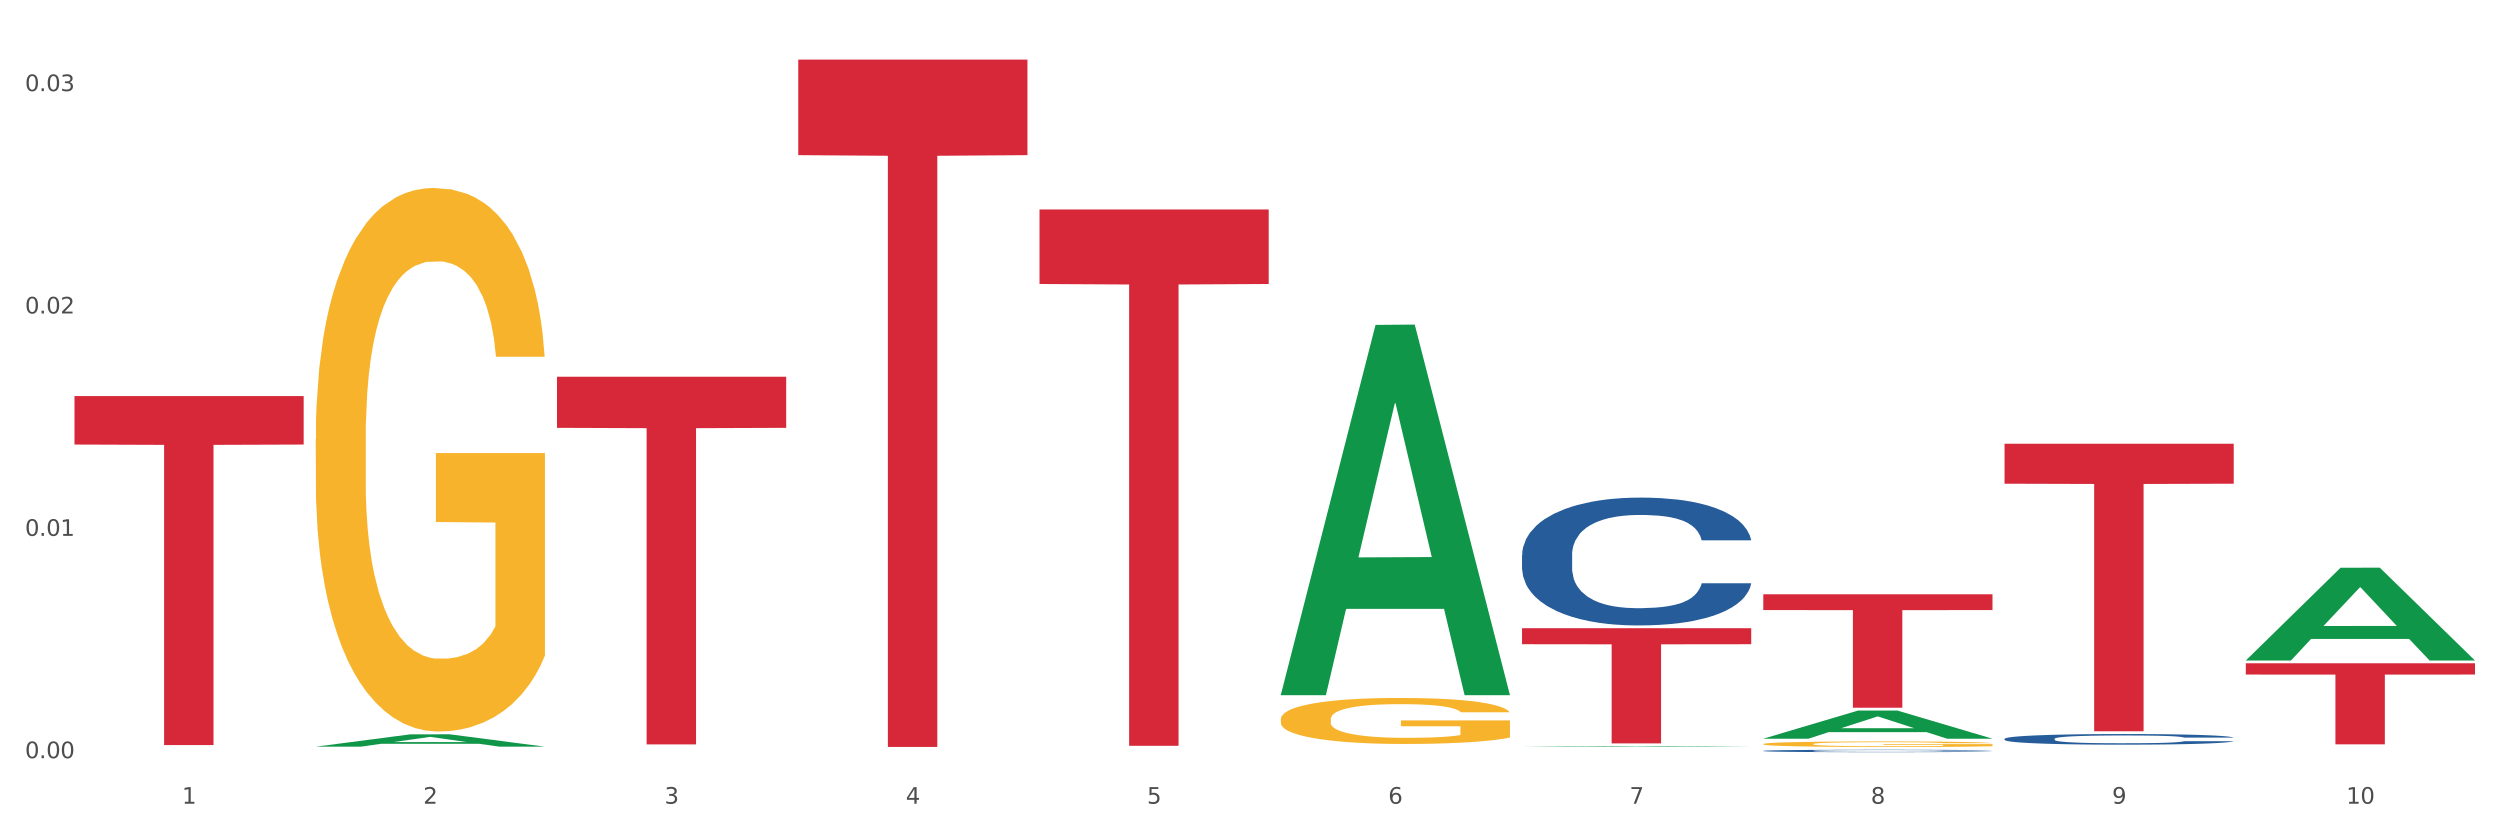
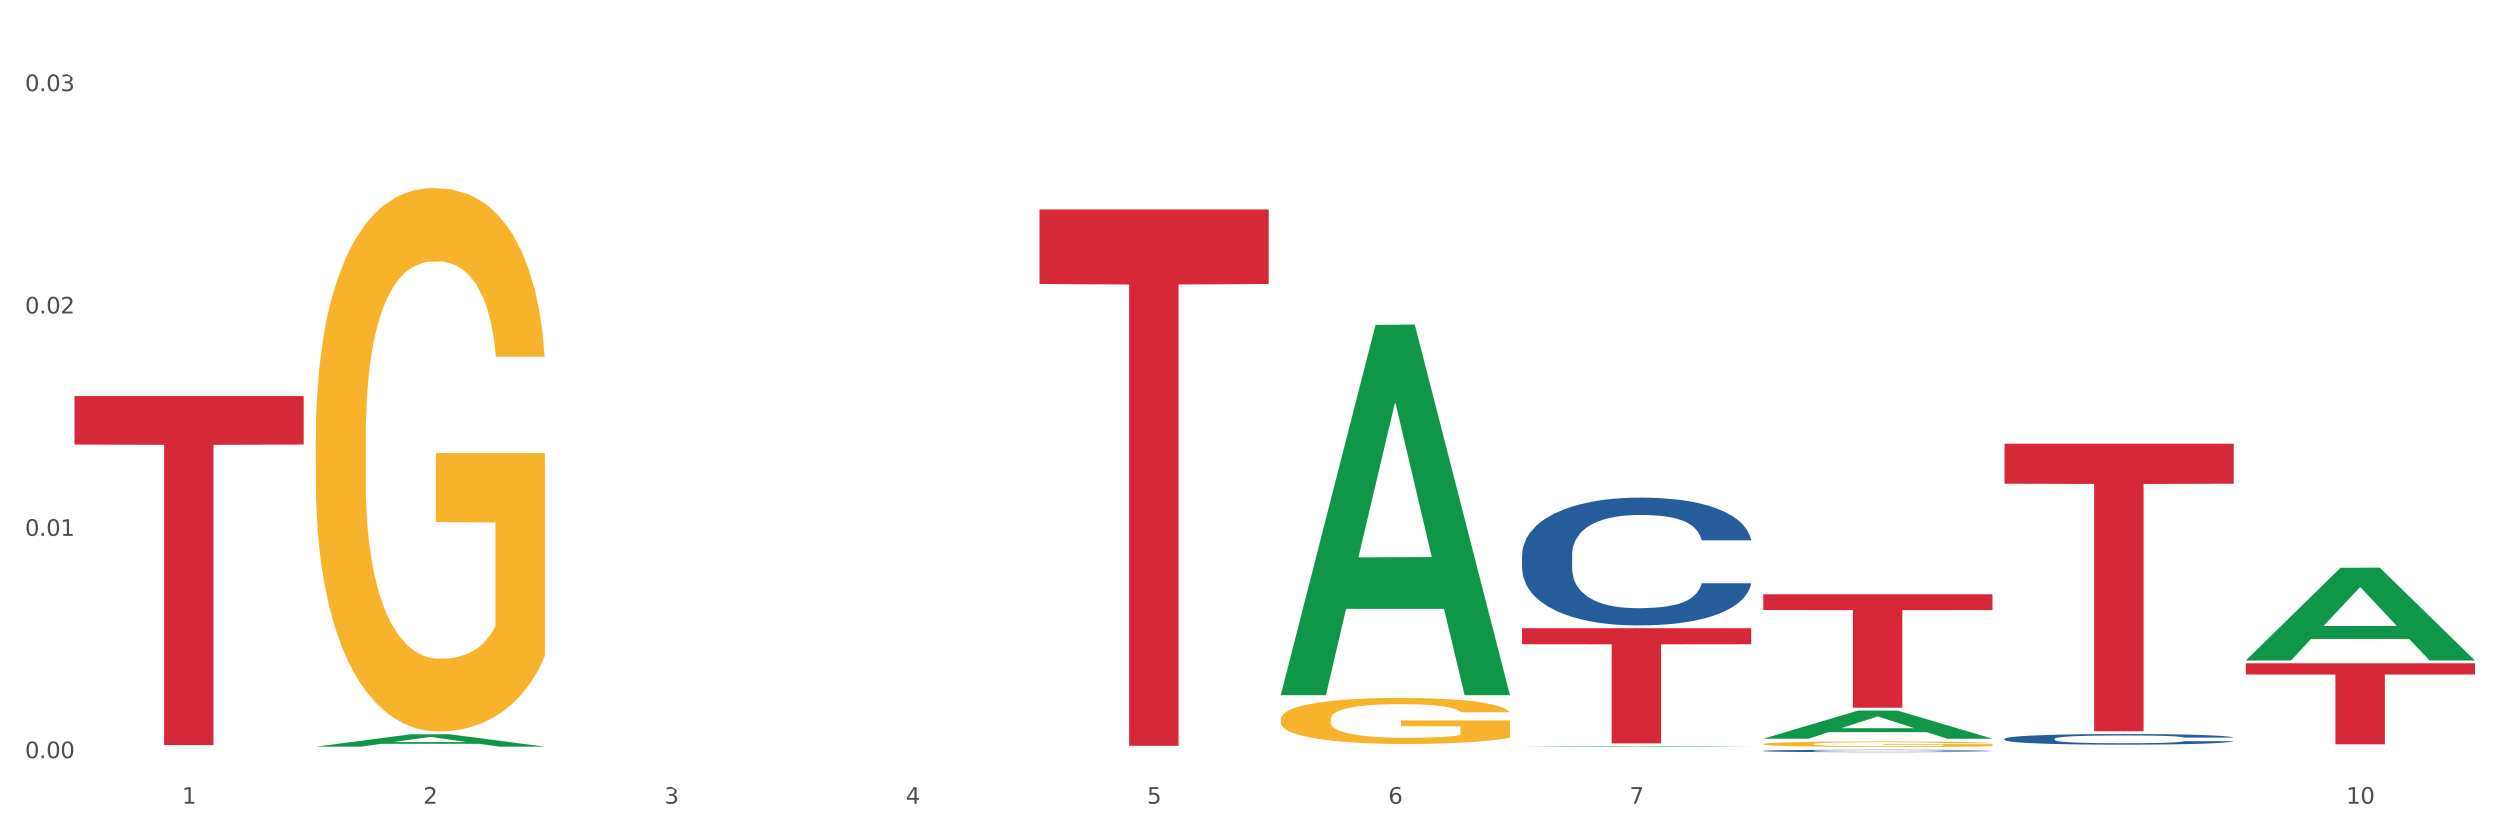
<svg xmlns="http://www.w3.org/2000/svg" xmlns:xlink="http://www.w3.org/1999/xlink" width="1080pt" height="360pt" viewBox="0 0 1080 360" version="1.1">
  <rect x="0" y="0" width="1080" height="360" fill="#333333" stroke="none" />
  <defs>
    <style type="text/css">*{stroke-linejoin: round; stroke-linecap: butt}</style>
  </defs>
  <g id="figure_1">
    <g id="patch_1">
      <path d="M 0 360  L 1080 360  L 1080 0  L 0 0  z " style="fill: #ffffff; stroke: #ffffff; stroke-linejoin: miter" />
    </g>
    <g id="axes_1">
      <g id="matplotlib.axis_1">
        <g id="xtick_1">
          <g id="text_1">
            <g style="fill: #4d4d4d" transform="translate(78.627 347.204) scale(0.096 -0.096)">
              <defs>
                <path id="DejaVuSans-31" d="M 794 531  L 1825 531  L 1825 4091  L 703 3866  L 703 4441  L 1819 4666  L 2450 4666  L 2450 531  L 3481 531  L 3481 0  L 794 0  L 794 531  z " transform="scale(0.016)" />
              </defs>
              <use xlink:href="#DejaVuSans-31" />
            </g>
          </g>
        </g>
        <g id="xtick_2">
          <g id="text_2">
            <g style="fill: #4d4d4d" transform="translate(182.851 347.204) scale(0.096 -0.096)">
              <defs>
                <path id="DejaVuSans-32" d="M 1228 531  L 3431 531  L 3431 0  L 469 0  L 469 531  Q 828 903 1448 1529  Q 2069 2156 2228 2338  Q 2531 2678 2651 2914  Q 2772 3150 2772 3378  Q 2772 3750 2511 3984  Q 2250 4219 1831 4219  Q 1534 4219 1204 4116  Q 875 4013 500 3803  L 500 4441  Q 881 4594 1212 4672  Q 1544 4750 1819 4750  Q 2544 4750 2975 4387  Q 3406 4025 3406 3419  Q 3406 3131 3298 2873  Q 3191 2616 2906 2266  Q 2828 2175 2409 1742  Q 1991 1309 1228 531  z " transform="scale(0.016)" />
              </defs>
              <use xlink:href="#DejaVuSans-32" />
            </g>
          </g>
        </g>
        <g id="xtick_3">
          <g id="text_3">
            <g style="fill: #4d4d4d" transform="translate(287.074 347.204) scale(0.096 -0.096)">
              <defs>
-                 <path id="DejaVuSans-33" d="M 2597 2516  Q 3050 2419 3304 2112  Q 3559 1806 3559 1356  Q 3559 666 3084 287  Q 2609 -91 1734 -91  Q 1441 -91 1130 -33  Q 819 25 488 141  L 488 750  Q 750 597 1062 519  Q 1375 441 1716 441  Q 2309 441 2620 675  Q 2931 909 2931 1356  Q 2931 1769 2642 2001  Q 2353 2234 1838 2234  L 1294 2234  L 1294 2753  L 1863 2753  Q 2328 2753 2575 2939  Q 2822 3125 2822 3475  Q 2822 3834 2567 4026  Q 2313 4219 1838 4219  Q 1578 4219 1281 4162  Q 984 4106 628 3988  L 628 4550  Q 988 4650 1302 4700  Q 1616 4750 1894 4750  Q 2613 4750 3031 4423  Q 3450 4097 3450 3541  Q 3450 3153 3228 2886  Q 3006 2619 2597 2516  z " transform="scale(0.016)" />
+                 <path id="DejaVuSans-33" d="M 2597 2516  Q 3050 2419 3304 2112  Q 3559 1806 3559 1356  Q 3559 666 3084 287  Q 2609 -91 1734 -91  Q 1441 -91 1130 -33  Q 819 25 488 141  L 488 750  Q 750 597 1062 519  Q 1375 441 1716 441  Q 2309 441 2620 675  Q 2931 909 2931 1356  Q 2931 1769 2642 2001  Q 2353 2234 1838 2234  L 1294 2234  L 1294 2753  L 1863 2753  Q 2328 2753 2575 2939  Q 2822 3125 2822 3475  Q 2822 3834 2567 4026  Q 2313 4219 1838 4219  Q 1578 4219 1281 4162  Q 984 4106 628 3988  L 628 4550  Q 988 4650 1302 4700  Q 1616 4750 1894 4750  Q 3450 4097 3450 3541  Q 3450 3153 3228 2886  Q 3006 2619 2597 2516  z " transform="scale(0.016)" />
              </defs>
              <use xlink:href="#DejaVuSans-33" />
            </g>
          </g>
        </g>
        <g id="xtick_4">
          <g id="text_4">
            <g style="fill: #4d4d4d" transform="translate(391.298 347.204) scale(0.096 -0.096)">
              <defs>
                <path id="DejaVuSans-34" d="M 2419 4116  L 825 1625  L 2419 1625  L 2419 4116  z M 2253 4666  L 3047 4666  L 3047 1625  L 3713 1625  L 3713 1100  L 3047 1100  L 3047 0  L 2419 0  L 2419 1100  L 313 1100  L 313 1709  L 2253 4666  z " transform="scale(0.016)" />
              </defs>
              <use xlink:href="#DejaVuSans-34" />
            </g>
          </g>
        </g>
        <g id="xtick_5">
          <g id="text_5">
            <g style="fill: #4d4d4d" transform="translate(495.522 347.204) scale(0.096 -0.096)">
              <defs>
                <path id="DejaVuSans-35" d="M 691 4666  L 3169 4666  L 3169 4134  L 1269 4134  L 1269 2991  Q 1406 3038 1543 3061  Q 1681 3084 1819 3084  Q 2600 3084 3056 2656  Q 3513 2228 3513 1497  Q 3513 744 3044 326  Q 2575 -91 1722 -91  Q 1428 -91 1123 -41  Q 819 9 494 109  L 494 744  Q 775 591 1075 516  Q 1375 441 1709 441  Q 2250 441 2565 725  Q 2881 1009 2881 1497  Q 2881 1984 2565 2268  Q 2250 2553 1709 2553  Q 1456 2553 1204 2497  Q 953 2441 691 2322  L 691 4666  z " transform="scale(0.016)" />
              </defs>
              <use xlink:href="#DejaVuSans-35" />
            </g>
          </g>
        </g>
        <g id="xtick_6">
          <g id="text_6">
            <g style="fill: #4d4d4d" transform="translate(599.745 347.204) scale(0.096 -0.096)">
              <defs>
                <path id="DejaVuSans-36" d="M 2113 2584  Q 1688 2584 1439 2293  Q 1191 2003 1191 1497  Q 1191 994 1439 701  Q 1688 409 2113 409  Q 2538 409 2786 701  Q 3034 994 3034 1497  Q 3034 2003 2786 2293  Q 2538 2584 2113 2584  z M 3366 4563  L 3366 3988  Q 3128 4100 2886 4159  Q 2644 4219 2406 4219  Q 1781 4219 1451 3797  Q 1122 3375 1075 2522  Q 1259 2794 1537 2939  Q 1816 3084 2150 3084  Q 2853 3084 3261 2657  Q 3669 2231 3669 1497  Q 3669 778 3244 343  Q 2819 -91 2113 -91  Q 1303 -91 875 529  Q 447 1150 447 2328  Q 447 3434 972 4092  Q 1497 4750 2381 4750  Q 2619 4750 2861 4703  Q 3103 4656 3366 4563  z " transform="scale(0.016)" />
              </defs>
              <use xlink:href="#DejaVuSans-36" />
            </g>
          </g>
        </g>
        <g id="xtick_7">
          <g id="text_7">
            <g style="fill: #4d4d4d" transform="translate(703.969 347.204) scale(0.096 -0.096)">
              <defs>
                <path id="DejaVuSans-37" d="M 525 4666  L 3525 4666  L 3525 4397  L 1831 0  L 1172 0  L 2766 4134  L 525 4134  L 525 4666  z " transform="scale(0.016)" />
              </defs>
              <use xlink:href="#DejaVuSans-37" />
            </g>
          </g>
        </g>
        <g id="xtick_8">
          <g id="text_8">
            <g style="fill: #4d4d4d" transform="translate(808.193 347.204) scale(0.096 -0.096)">
              <defs>
-                 <path id="DejaVuSans-38" d="M 2034 2216  Q 1584 2216 1326 1975  Q 1069 1734 1069 1313  Q 1069 891 1326 650  Q 1584 409 2034 409  Q 2484 409 2743 651  Q 3003 894 3003 1313  Q 3003 1734 2745 1975  Q 2488 2216 2034 2216  z M 1403 2484  Q 997 2584 770 2862  Q 544 3141 544 3541  Q 544 4100 942 4425  Q 1341 4750 2034 4750  Q 2731 4750 3128 4425  Q 3525 4100 3525 3541  Q 3525 3141 3298 2862  Q 3072 2584 2669 2484  Q 3125 2378 3379 2068  Q 3634 1759 3634 1313  Q 3634 634 3220 271  Q 2806 -91 2034 -91  Q 1263 -91 848 271  Q 434 634 434 1313  Q 434 1759 690 2068  Q 947 2378 1403 2484  z M 1172 3481  Q 1172 3119 1398 2916  Q 1625 2713 2034 2713  Q 2441 2713 2670 2916  Q 2900 3119 2900 3481  Q 2900 3844 2670 4047  Q 2441 4250 2034 4250  Q 1625 4250 1398 4047  Q 1172 3844 1172 3481  z " transform="scale(0.016)" />
-               </defs>
+                 </defs>
              <use xlink:href="#DejaVuSans-38" />
            </g>
          </g>
        </g>
        <g id="xtick_9">
          <g id="text_9">
            <g style="fill: #4d4d4d" transform="translate(912.416 347.204) scale(0.096 -0.096)">
              <defs>
-                 <path id="DejaVuSans-39" d="M 703 97  L 703 672  Q 941 559 1184 500  Q 1428 441 1663 441  Q 2288 441 2617 861  Q 2947 1281 2994 2138  Q 2813 1869 2534 1725  Q 2256 1581 1919 1581  Q 1219 1581 811 2004  Q 403 2428 403 3163  Q 403 3881 828 4315  Q 1253 4750 1959 4750  Q 2769 4750 3195 4129  Q 3622 3509 3622 2328  Q 3622 1225 3098 567  Q 2575 -91 1691 -91  Q 1453 -91 1209 -44  Q 966 3 703 97  z M 1959 2075  Q 2384 2075 2632 2365  Q 2881 2656 2881 3163  Q 2881 3666 2632 3958  Q 2384 4250 1959 4250  Q 1534 4250 1286 3958  Q 1038 3666 1038 3163  Q 1038 2656 1286 2365  Q 1534 2075 1959 2075  z " transform="scale(0.016)" />
-               </defs>
+                 </defs>
              <use xlink:href="#DejaVuSans-39" />
            </g>
          </g>
        </g>
        <g id="xtick_10">
          <g id="text_10">
            <g style="fill: #4d4d4d" transform="translate(1013.586 347.204) scale(0.096 -0.096)">
              <defs>
                <path id="DejaVuSans-30" d="M 2034 4250  Q 1547 4250 1301 3770  Q 1056 3291 1056 2328  Q 1056 1369 1301 889  Q 1547 409 2034 409  Q 2525 409 2770 889  Q 3016 1369 3016 2328  Q 3016 3291 2770 3770  Q 2525 4250 2034 4250  z M 2034 4750  Q 2819 4750 3233 4129  Q 3647 3509 3647 2328  Q 3647 1150 3233 529  Q 2819 -91 2034 -91  Q 1250 -91 836 529  Q 422 1150 422 2328  Q 422 3509 836 4129  Q 1250 4750 2034 4750  z " transform="scale(0.016)" />
              </defs>
              <use xlink:href="#DejaVuSans-31" />
              <use xlink:href="#DejaVuSans-30" transform="translate(63.623 0)" />
            </g>
          </g>
        </g>
        <g id="xtick_11" />
        <g id="xtick_12" />
        <g id="xtick_13" />
        <g id="xtick_14" />
        <g id="xtick_15" />
        <g id="xtick_16" />
        <g id="xtick_17" />
        <g id="xtick_18" />
        <g id="xtick_19" />
      </g>
      <g id="matplotlib.axis_2">
        <g id="ytick_1">
          <g id="text_11">
            <g style="fill: #4d4d4d" transform="translate(10.8 327.541) scale(0.096 -0.096)">
              <defs>
                <path id="DejaVuSans-2e" d="M 684 794  L 1344 794  L 1344 0  L 684 0  L 684 794  z " transform="scale(0.016)" />
              </defs>
              <use xlink:href="#DejaVuSans-30" />
              <use xlink:href="#DejaVuSans-2e" transform="translate(63.623 0)" />
              <use xlink:href="#DejaVuSans-30" transform="translate(95.41 0)" />
              <use xlink:href="#DejaVuSans-30" transform="translate(159.033 0)" />
            </g>
          </g>
        </g>
        <g id="ytick_2">
          <g id="text_12">
            <g style="fill: #4d4d4d" transform="translate(10.8 231.484) scale(0.096 -0.096)">
              <use xlink:href="#DejaVuSans-30" />
              <use xlink:href="#DejaVuSans-2e" transform="translate(63.623 0)" />
              <use xlink:href="#DejaVuSans-30" transform="translate(95.41 0)" />
              <use xlink:href="#DejaVuSans-31" transform="translate(159.033 0)" />
            </g>
          </g>
        </g>
        <g id="ytick_3">
          <g id="text_13">
            <g style="fill: #4d4d4d" transform="translate(10.8 135.427) scale(0.096 -0.096)">
              <use xlink:href="#DejaVuSans-30" />
              <use xlink:href="#DejaVuSans-2e" transform="translate(63.623 0)" />
              <use xlink:href="#DejaVuSans-30" transform="translate(95.41 0)" />
              <use xlink:href="#DejaVuSans-32" transform="translate(159.033 0)" />
            </g>
          </g>
        </g>
        <g id="ytick_4">
          <g id="text_14">
            <g style="fill: #4d4d4d" transform="translate(10.8 39.369) scale(0.096 -0.096)">
              <use xlink:href="#DejaVuSans-30" />
              <use xlink:href="#DejaVuSans-2e" transform="translate(63.623 0)" />
              <use xlink:href="#DejaVuSans-30" transform="translate(95.41 0)" />
              <use xlink:href="#DejaVuSans-33" transform="translate(159.033 0)" />
            </g>
          </g>
        </g>
        <g id="ytick_5" />
        <g id="ytick_6" />
        <g id="ytick_7" />
      </g>
      <g id="PolyCollection_1">
        <path d="M 136.399 322.555  L 136.501 322.55  L 177.331 317.221  L 194.275 317.216  L 235.411 322.565  L 215.813 322.565  L 206.932 321.32  L 164.775 321.32  L 164.469 321.34  L 155.895 322.565  L 136.399 322.565  L 136.399 322.555  L 170.083 320.576  L 201.624 320.571  L 186.007 318.356  L 185.803 318.346  L 185.599 318.361  L 169.981 320.571  L 170.083 320.576  L 136.399 322.555  z " clip-path="url(#pbbadd10bf8)" style="fill: #109648" />
-         <path d="M 344.846 25.759  L 443.858 25.759  L 443.858 67.02  L 404.91 67.299  L 404.91 322.666  L 383.559 322.666  L 383.559 67.299  L 344.846 67.02  L 344.846 26.038  L 344.846 25.759  z " clip-path="url(#pbbadd10bf8)" style="fill: #d62839" />
        <path d="M 449.069 90.483  L 548.082 90.483  L 548.082 122.684  L 509.134 122.901  L 509.134 322.197  L 487.783 322.197  L 487.783 122.901  L 449.069 122.684  L 449.069 90.701  L 449.069 90.483  z " clip-path="url(#pbbadd10bf8)" style="fill: #d62839" />
        <path d="M 657.517 271.386  L 756.529 271.386  L 756.529 278.303  L 717.581 278.35  L 717.581 321.157  L 696.23 321.157  L 696.23 278.35  L 657.517 278.303  L 657.517 271.433  L 657.517 271.386  z " clip-path="url(#pbbadd10bf8)" style="fill: #d62839" />
        <path d="M 761.74 256.728  L 860.753 256.728  L 860.753 263.541  L 821.805 263.587  L 821.805 305.755  L 800.454 305.755  L 800.454 263.587  L 761.74 263.541  L 761.74 256.774  L 761.74 256.728  z " clip-path="url(#pbbadd10bf8)" style="fill: #d62839" />
        <path d="M 865.964 191.698  L 964.976 191.698  L 964.976 208.96  L 926.028 209.076  L 926.028 315.909  L 904.677 315.909  L 904.677 209.076  L 865.964 208.96  L 865.964 191.815  L 865.964 191.698  z " clip-path="url(#pbbadd10bf8)" style="fill: #d62839" />
        <path d="M 761.74 321.416  L 761.857 321.414  L 761.857 321.336  L 762.091 321.268  L 763.26 321.105  L 765.013 320.969  L 766.299 320.897  L 767.585 320.838  L 769.105 320.78  L 770.975 320.718  L 774.365 320.629  L 776.469 320.583  L 779.041 320.535  L 783.717 320.465  L 787.107 320.426  L 790.614 320.393  L 796.342 320.354  L 800.083 320.337  L 804.057 320.324  L 808.85 320.315  L 812.474 320.313  L 820.423 320.319  L 827.203 320.339  L 830.476 320.354  L 834.685 320.38  L 836.906 320.398  L 840.529 320.433  L 844.27 320.479  L 846.842 320.518  L 850.7 320.592  L 853.622 320.666  L 856.311 320.758  L 857.713 320.821  L 858.766 320.88  L 859.701 320.947  L 860.636 321.054  L 839.594 321.054  L 838.776 320.978  L 837.49 320.906  L 835.62 320.836  L 833.983 320.793  L 831.178 320.738  L 828.606 320.703  L 825.917 320.677  L 822.644 320.655  L 820.072 320.644  L 816.448 320.636  L 809.318 320.638  L 804.525 320.655  L 801.252 320.677  L 799.148 320.697  L 797.277 320.718  L 795.173 320.749  L 792.718 320.795  L 790.965 320.836  L 789.211 320.889  L 787.809 320.941  L 786.523 321.002  L 785.471 321.067  L 784.652 321.135  L 783.951 321.218  L 783.366 321.355  L 783.366 321.654  L 783.6 321.722  L 784.185 321.811  L 784.886 321.879  L 786.055 321.96  L 787.107 322.014  L 789.094 322.093  L 791.315 322.158  L 793.069 322.199  L 794.822 322.234  L 797.862 322.282  L 801.252 322.322  L 804.174 322.346  L 808.149 322.367  L 810.837 322.376  L 813.175 322.381  L 818.903 322.381  L 822.995 322.374  L 827.554 322.359  L 831.061 322.339  L 833.983 322.315  L 837.256 322.276  L 839.36 322.239  L 839.36 321.783  L 813.643 321.781  L 813.643 321.478  L 860.753 321.478  L 860.753 322.367  L 858.766 322.413  L 856.544 322.455  L 854.206 322.492  L 850.7 322.538  L 846.491 322.581  L 842.751 322.612  L 838.776 322.638  L 834.1 322.662  L 828.021 322.684  L 824.281 322.692  L 819.605 322.699  L 814.111 322.701  L 809.318 322.697  L 804.642 322.686  L 799.732 322.666  L 794.939 322.638  L 791.315 322.61  L 787.692 322.575  L 783.834 322.529  L 780.795 322.485  L 778.457 322.446  L 775.885 322.396  L 773.079 322.33  L 770.975 322.271  L 769.105 322.21  L 767.118 322.132  L 765.715 322.064  L 764.312 321.979  L 763.494 321.916  L 762.559 321.818  L 761.857 321.68  L 761.74 321.416  z " clip-path="url(#pbbadd10bf8)" style="fill: #f7b32b" />
        <path d="M 553.293 310.706  L 553.41 310.688  L 553.41 310.034  L 553.644 309.472  L 554.813 308.11  L 556.566 306.984  L 557.852 306.385  L 559.138 305.895  L 560.658 305.405  L 562.528 304.897  L 565.918 304.152  L 568.022 303.771  L 570.594 303.372  L 575.27 302.791  L 578.66 302.464  L 582.167 302.192  L 587.895 301.865  L 591.636 301.72  L 595.61 301.611  L 600.403 301.538  L 604.027 301.52  L 611.976 301.574  L 618.756 301.738  L 622.029 301.865  L 626.237 302.083  L 628.458 302.228  L 632.082 302.518  L 635.823 302.9  L 638.395 303.226  L 642.252 303.844  L 645.175 304.461  L 647.863 305.223  L 649.266 305.75  L 650.318 306.24  L 651.253 306.803  L 652.189 307.693  L 631.147 307.693  L 630.329 307.057  L 629.043 306.458  L 627.173 305.877  L 625.536 305.514  L 622.73 305.06  L 620.159 304.77  L 617.47 304.552  L 614.197 304.37  L 611.625 304.279  L 608.001 304.207  L 600.87 304.225  L 596.078 304.37  L 592.805 304.552  L 590.7 304.715  L 588.83 304.897  L 586.726 305.151  L 584.271 305.532  L 582.518 305.877  L 580.764 306.313  L 579.361 306.748  L 578.075 307.257  L 577.023 307.801  L 576.205 308.364  L 575.504 309.054  L 574.919 310.198  L 574.919 312.685  L 575.153 313.248  L 575.737 313.992  L 576.439 314.555  L 577.608 315.227  L 578.66 315.681  L 580.647 316.334  L 582.868 316.879  L 584.622 317.224  L 586.375 317.514  L 589.415 317.914  L 592.805 318.24  L 595.727 318.44  L 599.702 318.622  L 602.39 318.694  L 604.728 318.731  L 610.456 318.731  L 614.548 318.676  L 619.107 318.549  L 622.613 318.386  L 625.536 318.186  L 628.809 317.859  L 630.913 317.551  L 630.913 313.756  L 605.196 313.738  L 605.196 311.215  L 652.306 311.215  L 652.306 318.622  L 650.318 319.003  L 648.097 319.348  L 645.759 319.656  L 642.252 320.038  L 638.044 320.401  L 634.303 320.655  L 630.329 320.873  L 625.653 321.073  L 619.574 321.254  L 615.833 321.327  L 611.158 321.381  L 605.663 321.399  L 600.87 321.363  L 596.195 321.272  L 591.285 321.109  L 586.492 320.873  L 582.868 320.637  L 579.244 320.346  L 575.387 319.965  L 572.347 319.602  L 570.009 319.275  L 567.438 318.858  L 564.632 318.313  L 562.528 317.823  L 560.658 317.315  L 558.67 316.661  L 557.268 316.098  L 555.865 315.39  L 555.047 314.864  L 554.111 314.047  L 553.41 312.903  L 553.293 310.706  z " clip-path="url(#pbbadd10bf8)" style="fill: #f7b32b" />
        <path d="M 970.188 286.544  L 1069.2 286.544  L 1069.2 291.407  L 1030.252 291.44  L 1030.252 321.542  L 1008.901 321.542  L 1008.901 291.44  L 970.188 291.407  L 970.188 286.576  L 970.188 286.544  z " clip-path="url(#pbbadd10bf8)" style="fill: #d62839" />
-         <path d="M 240.622 162.752  L 339.635 162.752  L 339.635 184.824  L 300.687 184.973  L 300.687 321.58  L 279.336 321.58  L 279.336 184.973  L 240.622 184.824  L 240.622 162.902  L 240.622 162.752  z " clip-path="url(#pbbadd10bf8)" style="fill: #d62839" />
        <path d="M 32.175 171.091  L 131.187 171.091  L 131.187 192.043  L 92.239 192.185  L 92.239 321.859  L 70.888 321.859  L 70.888 192.185  L 32.175 192.043  L 32.175 171.233  L 32.175 171.091  z " clip-path="url(#pbbadd10bf8)" style="fill: #d62839" />
        <path d="M 865.964 319.168  L 866.081 319.164  L 866.081 319.046  L 866.432 318.887  L 867.719 318.593  L 869.358 318.37  L 872.167 318.11  L 873.688 318.001  L 875.678 317.879  L 879.774 317.682  L 884.456 317.514  L 887.733 317.421  L 890.19 317.362  L 895.691 317.257  L 898.851 317.211  L 902.128 317.173  L 904.937 317.148  L 909.618 317.119  L 913.364 317.106  L 917.694 317.102  L 921.322 317.106  L 926.12 317.123  L 933.143 317.173  L 935.834 317.203  L 939.463 317.253  L 943.208 317.32  L 946.251 317.388  L 949.762 317.484  L 953.39 317.61  L 956.901 317.77  L 959.359 317.917  L 961.348 318.072  L 963.104 318.261  L 964.391 318.467  L 964.976 318.639  L 943.559 318.639  L 942.974 318.484  L 941.803 318.316  L 940.633 318.202  L 939.346 318.11  L 937.356 318.005  L 935.6 317.938  L 932.674 317.858  L 929.983 317.808  L 927.759 317.778  L 925.067 317.753  L 919.332 317.728  L 915.236 317.728  L 912.661 317.736  L 909.501 317.757  L 906.81 317.787  L 903.65 317.837  L 901.192 317.892  L 898.734 317.963  L 897.33 318.013  L 895.223 318.106  L 893.819 318.181  L 891.946 318.312  L 890.893 318.404  L 889.02 318.643  L 888.201 318.82  L 887.85 318.941  L 887.616 319.076  L 887.616 319.731  L 888.318 320.025  L 888.903 320.151  L 889.839 320.294  L 891.595 320.479  L 894.17 320.659  L 896.861 320.789  L 899.085 320.869  L 901.192 320.928  L 903.298 320.974  L 905.873 321.016  L 907.98 321.041  L 911.14 321.067  L 914.885 321.079  L 917.811 321.079  L 923.78 321.058  L 926.472 321.037  L 929.046 321.008  L 931.855 320.962  L 934.079 320.911  L 935.366 320.873  L 937.473 320.794  L 939.111 320.71  L 940.516 320.613  L 941.452 320.529  L 942.505 320.403  L 943.325 320.26  L 943.559 320.185  L 964.976 320.185  L 964.508 320.336  L 963.689 320.483  L 962.05 320.68  L 960.763 320.794  L 958.773 320.932  L 956.667 321.05  L 953.741 321.18  L 951.049 321.277  L 948.24 321.361  L 945.197 321.436  L 939.697 321.541  L 937.707 321.571  L 933.494 321.621  L 930.217 321.65  L 925.418 321.68  L 920.503 321.697  L 915.353 321.701  L 910.789 321.692  L 905.756 321.667  L 902.596 321.642  L 899.085 321.604  L 894.989 321.545  L 891.127 321.474  L 887.499 321.39  L 884.105 321.293  L 880.945 321.184  L 876.848 321.004  L 873.805 320.827  L 871.582 320.663  L 870.06 320.525  L 868.539 320.348  L 867.719 320.227  L 866.432 319.933  L 865.964 319.66  L 865.964 319.168  z " clip-path="url(#pbbadd10bf8)" style="fill: #255c99" />
        <path d="M 553.293 300.027  L 553.395 299.876  L 594.225 140.362  L 611.169 140.211  L 652.306 300.327  L 632.707 300.327  L 623.827 263.042  L 581.67 263.042  L 581.364 263.643  L 572.789 300.327  L 553.293 300.327  L 553.293 300.027  L 586.978 240.791  L 618.519 240.641  L 602.901 174.339  L 602.697 174.039  L 602.493 174.49  L 586.876 240.641  L 586.978 240.791  L 553.293 300.027  z " clip-path="url(#pbbadd10bf8)" style="fill: #109648" />
        <path d="M 657.517 322.7  L 657.619 322.7  L 698.449 322.35  L 715.393 322.35  L 756.529 322.701  L 736.931 322.701  L 728.05 322.619  L 685.893 322.619  L 685.587 322.621  L 677.013 322.701  L 657.517 322.701  L 657.517 322.7  L 691.201 322.571  L 722.742 322.57  L 707.125 322.425  L 706.921 322.424  L 706.717 322.425  L 691.099 322.57  L 691.201 322.571  L 657.517 322.7  z " clip-path="url(#pbbadd10bf8)" style="fill: #109648" />
        <path d="M 761.74 319.097  L 761.842 319.086  L 802.672 306.959  L 819.617 306.948  L 860.753 319.12  L 841.154 319.12  L 832.274 316.286  L 790.117 316.286  L 789.811 316.331  L 781.237 319.12  L 761.74 319.12  L 761.74 319.097  L 795.425 314.594  L 826.966 314.583  L 811.349 309.542  L 811.144 309.519  L 810.94 309.554  L 795.323 314.583  L 795.425 314.594  L 761.74 319.097  z " clip-path="url(#pbbadd10bf8)" style="fill: #109648" />
        <path d="M 970.188 285.276  L 970.29 285.238  L 1011.12 245.266  L 1028.064 245.229  L 1069.2 285.351  L 1049.602 285.351  L 1040.721 276.008  L 998.564 276.008  L 998.258 276.159  L 989.684 285.351  L 970.188 285.351  L 970.188 285.276  L 1003.872 270.432  L 1035.413 270.395  L 1019.796 253.781  L 1019.592 253.705  L 1019.388 253.818  L 1003.77 270.395  L 1003.872 270.432  L 970.188 285.276  z " clip-path="url(#pbbadd10bf8)" style="fill: #109648" />
        <path d="M 136.399 189.707  L 136.516 189.493  L 136.516 181.772  L 136.749 175.124  L 137.918 159.039  L 139.672 145.743  L 140.958 138.666  L 142.244 132.875  L 143.763 127.085  L 145.634 121.08  L 149.024 112.287  L 151.128 107.784  L 153.699 103.066  L 158.375 96.203  L 161.765 92.343  L 165.272 89.126  L 171 85.266  L 174.741 83.55  L 178.716 82.263  L 183.508 81.405  L 187.132 81.191  L 195.081 81.834  L 201.861 83.764  L 205.135 85.266  L 209.343 87.839  L 211.564 89.555  L 215.188 92.986  L 218.928 97.49  L 221.5 101.35  L 225.358 108.642  L 228.28 115.933  L 230.969 124.941  L 232.372 131.16  L 233.424 136.95  L 234.359 143.598  L 235.294 154.107  L 214.253 154.107  L 213.434 146.601  L 212.148 139.524  L 210.278 132.661  L 208.641 128.372  L 205.836 123.01  L 203.264 119.579  L 200.576 117.006  L 197.302 114.861  L 194.731 113.789  L 191.107 112.931  L 183.976 113.145  L 179.183 114.861  L 175.91 117.006  L 173.806 118.936  L 171.936 121.08  L 169.831 124.083  L 167.377 128.586  L 165.623 132.661  L 163.87 137.808  L 162.467 142.955  L 161.181 148.96  L 160.129 155.394  L 159.311 162.042  L 158.609 170.191  L 158.025 183.702  L 158.025 213.083  L 158.259 219.731  L 158.843 228.524  L 159.544 235.172  L 160.713 243.107  L 161.765 248.469  L 163.753 256.189  L 165.974 262.623  L 167.727 266.698  L 169.481 270.129  L 172.52 274.847  L 175.91 278.707  L 178.833 281.066  L 182.807 283.211  L 185.496 284.069  L 187.834 284.498  L 193.562 284.498  L 197.653 283.854  L 202.212 282.353  L 205.719 280.423  L 208.641 278.064  L 211.915 274.204  L 214.019 270.558  L 214.019 225.736  L 188.301 225.522  L 188.301 195.712  L 235.411 195.712  L 235.411 283.211  L 233.424 287.715  L 231.203 291.789  L 228.865 295.435  L 225.358 299.939  L 221.15 304.228  L 217.409 307.23  L 213.434 309.804  L 208.758 312.163  L 202.68 314.307  L 198.939 315.165  L 194.263 315.809  L 188.769 316.023  L 183.976 315.594  L 179.3 314.522  L 174.39 312.592  L 169.598 309.804  L 165.974 307.016  L 162.35 303.585  L 158.492 299.081  L 155.453 294.792  L 153.115 290.931  L 150.543 285.999  L 147.738 279.565  L 145.634 273.775  L 143.763 267.77  L 141.776 260.049  L 140.373 253.401  L 138.97 245.037  L 138.152 238.818  L 137.217 229.167  L 136.516 215.657  L 136.399 189.707  z " clip-path="url(#pbbadd10bf8)" style="fill: #f7b32b" />
        <path d="M 657.517 239.778  L 657.634 239.727  L 657.634 238.315  L 657.985 236.398  L 659.272 232.867  L 660.911 230.194  L 663.72 227.066  L 665.241 225.755  L 667.231 224.292  L 671.327 221.921  L 676.008 219.904  L 679.285 218.794  L 681.743 218.088  L 687.244 216.827  L 690.404 216.272  L 693.681 215.818  L 696.49 215.515  L 701.171 215.162  L 704.916 215.011  L 709.247 214.961  L 712.875 215.011  L 717.673 215.213  L 724.695 215.818  L 727.387 216.171  L 731.015 216.776  L 734.76 217.584  L 737.803 218.391  L 741.314 219.551  L 744.943 221.064  L 748.454 222.981  L 750.911 224.746  L 752.901 226.613  L 754.657 228.882  L 755.944 231.354  L 756.529 233.422  L 735.112 233.422  L 734.526 231.556  L 733.356 229.538  L 732.186 228.176  L 730.898 227.066  L 728.909 225.805  L 727.153 224.998  L 724.227 224.04  L 721.535 223.435  L 719.312 223.082  L 716.62 222.779  L 710.885 222.476  L 706.789 222.476  L 704.214 222.577  L 701.054 222.829  L 698.362 223.183  L 695.202 223.788  L 692.745 224.444  L 690.287 225.301  L 688.882 225.906  L 686.776 227.016  L 685.371 227.924  L 683.499 229.488  L 682.445 230.597  L 680.573 233.473  L 679.754 235.591  L 679.402 237.054  L 679.168 238.668  L 679.168 246.537  L 679.871 250.068  L 680.456 251.581  L 681.392 253.296  L 683.148 255.515  L 685.722 257.684  L 688.414 259.248  L 690.638 260.207  L 692.745 260.913  L 694.851 261.468  L 697.426 261.972  L 699.533 262.275  L 702.693 262.577  L 706.438 262.729  L 709.364 262.729  L 715.332 262.476  L 718.024 262.224  L 720.599 261.871  L 723.408 261.316  L 725.632 260.711  L 726.919 260.257  L 729.026 259.299  L 730.664 258.29  L 732.069 257.13  L 733.005 256.121  L 734.058 254.608  L 734.877 252.892  L 735.112 251.985  L 756.529 251.985  L 756.061 253.8  L 755.242 255.566  L 753.603 257.937  L 752.316 259.299  L 750.326 260.963  L 748.22 262.375  L 745.294 263.939  L 742.602 265.099  L 739.793 266.108  L 736.75 267.016  L 731.249 268.277  L 729.26 268.63  L 725.046 269.236  L 721.769 269.589  L 716.971 269.942  L 712.055 270.143  L 706.906 270.194  L 702.341 270.093  L 697.309 269.79  L 694.149 269.488  L 690.638 269.034  L 686.542 268.328  L 682.679 267.47  L 679.051 266.461  L 675.657 265.301  L 672.497 263.99  L 668.401 261.821  L 665.358 259.702  L 663.134 257.735  L 661.613 256.07  L 660.091 253.952  L 659.272 252.489  L 657.985 248.958  L 657.517 245.679  L 657.517 239.778  z " clip-path="url(#pbbadd10bf8)" style="fill: #255c99" />
        <path d="M 761.74 324.368  L 761.857 324.367  L 761.857 324.34  L 762.208 324.303  L 763.496 324.236  L 765.134 324.185  L 767.943 324.125  L 769.465 324.1  L 771.454 324.072  L 775.551 324.027  L 780.232 323.988  L 783.509 323.967  L 785.967 323.953  L 791.467 323.929  L 794.627 323.919  L 797.904 323.91  L 800.713 323.904  L 805.395 323.898  L 809.14 323.895  L 813.47 323.894  L 817.098 323.895  L 821.897 323.898  L 828.919 323.91  L 831.611 323.917  L 835.239 323.928  L 838.984 323.944  L 842.027 323.959  L 845.538 323.981  L 849.166 324.01  L 852.677 324.047  L 855.135 324.081  L 857.125 324.116  L 858.88 324.16  L 860.168 324.207  L 860.753 324.247  L 839.335 324.247  L 838.75 324.211  L 837.58 324.172  L 836.409 324.146  L 835.122 324.125  L 833.132 324.101  L 831.377 324.086  L 828.451 324.067  L 825.759 324.056  L 823.535 324.049  L 820.843 324.043  L 815.109 324.037  L 811.012 324.037  L 808.438 324.039  L 805.278 324.044  L 802.586 324.051  L 799.426 324.062  L 796.968 324.075  L 794.51 324.091  L 793.106 324.103  L 790.999 324.124  L 789.595 324.141  L 787.722 324.171  L 786.669 324.193  L 784.796 324.248  L 783.977 324.288  L 783.626 324.316  L 783.392 324.347  L 783.392 324.497  L 784.094 324.565  L 784.679 324.594  L 785.616 324.626  L 787.371 324.669  L 789.946 324.71  L 792.638 324.74  L 794.862 324.759  L 796.968 324.772  L 799.075 324.783  L 801.65 324.792  L 803.756 324.798  L 806.916 324.804  L 810.661 324.807  L 813.587 324.807  L 819.556 324.802  L 822.248 324.797  L 824.823 324.79  L 827.632 324.78  L 829.855 324.768  L 831.143 324.76  L 833.249 324.741  L 834.888 324.722  L 836.292 324.7  L 837.229 324.68  L 838.282 324.652  L 839.101 324.619  L 839.335 324.601  L 860.753 324.601  L 860.285 324.636  L 859.465 324.67  L 857.827 324.715  L 856.539 324.741  L 854.55 324.773  L 852.443 324.8  L 849.517 324.83  L 846.825 324.852  L 844.017 324.871  L 840.974 324.889  L 835.473 324.913  L 833.483 324.92  L 829.27 324.931  L 825.993 324.938  L 821.195 324.945  L 816.279 324.949  L 811.13 324.95  L 806.565 324.948  L 801.533 324.942  L 798.373 324.936  L 794.862 324.927  L 790.765 324.914  L 786.903 324.897  L 783.275 324.878  L 779.881 324.856  L 776.721 324.831  L 772.625 324.789  L 769.582 324.749  L 767.358 324.711  L 765.837 324.68  L 764.315 324.639  L 763.496 324.611  L 762.208 324.544  L 761.74 324.481  L 761.74 324.368  z " clip-path="url(#pbbadd10bf8)" style="fill: #255c99" />
      </g>
    </g>
  </g>
  <defs>
    <clipPath id="pbbadd10bf8">
      <rect x="32.175" y="10.8" width="1037.025" height="329.109" />
    </clipPath>
  </defs>
</svg>